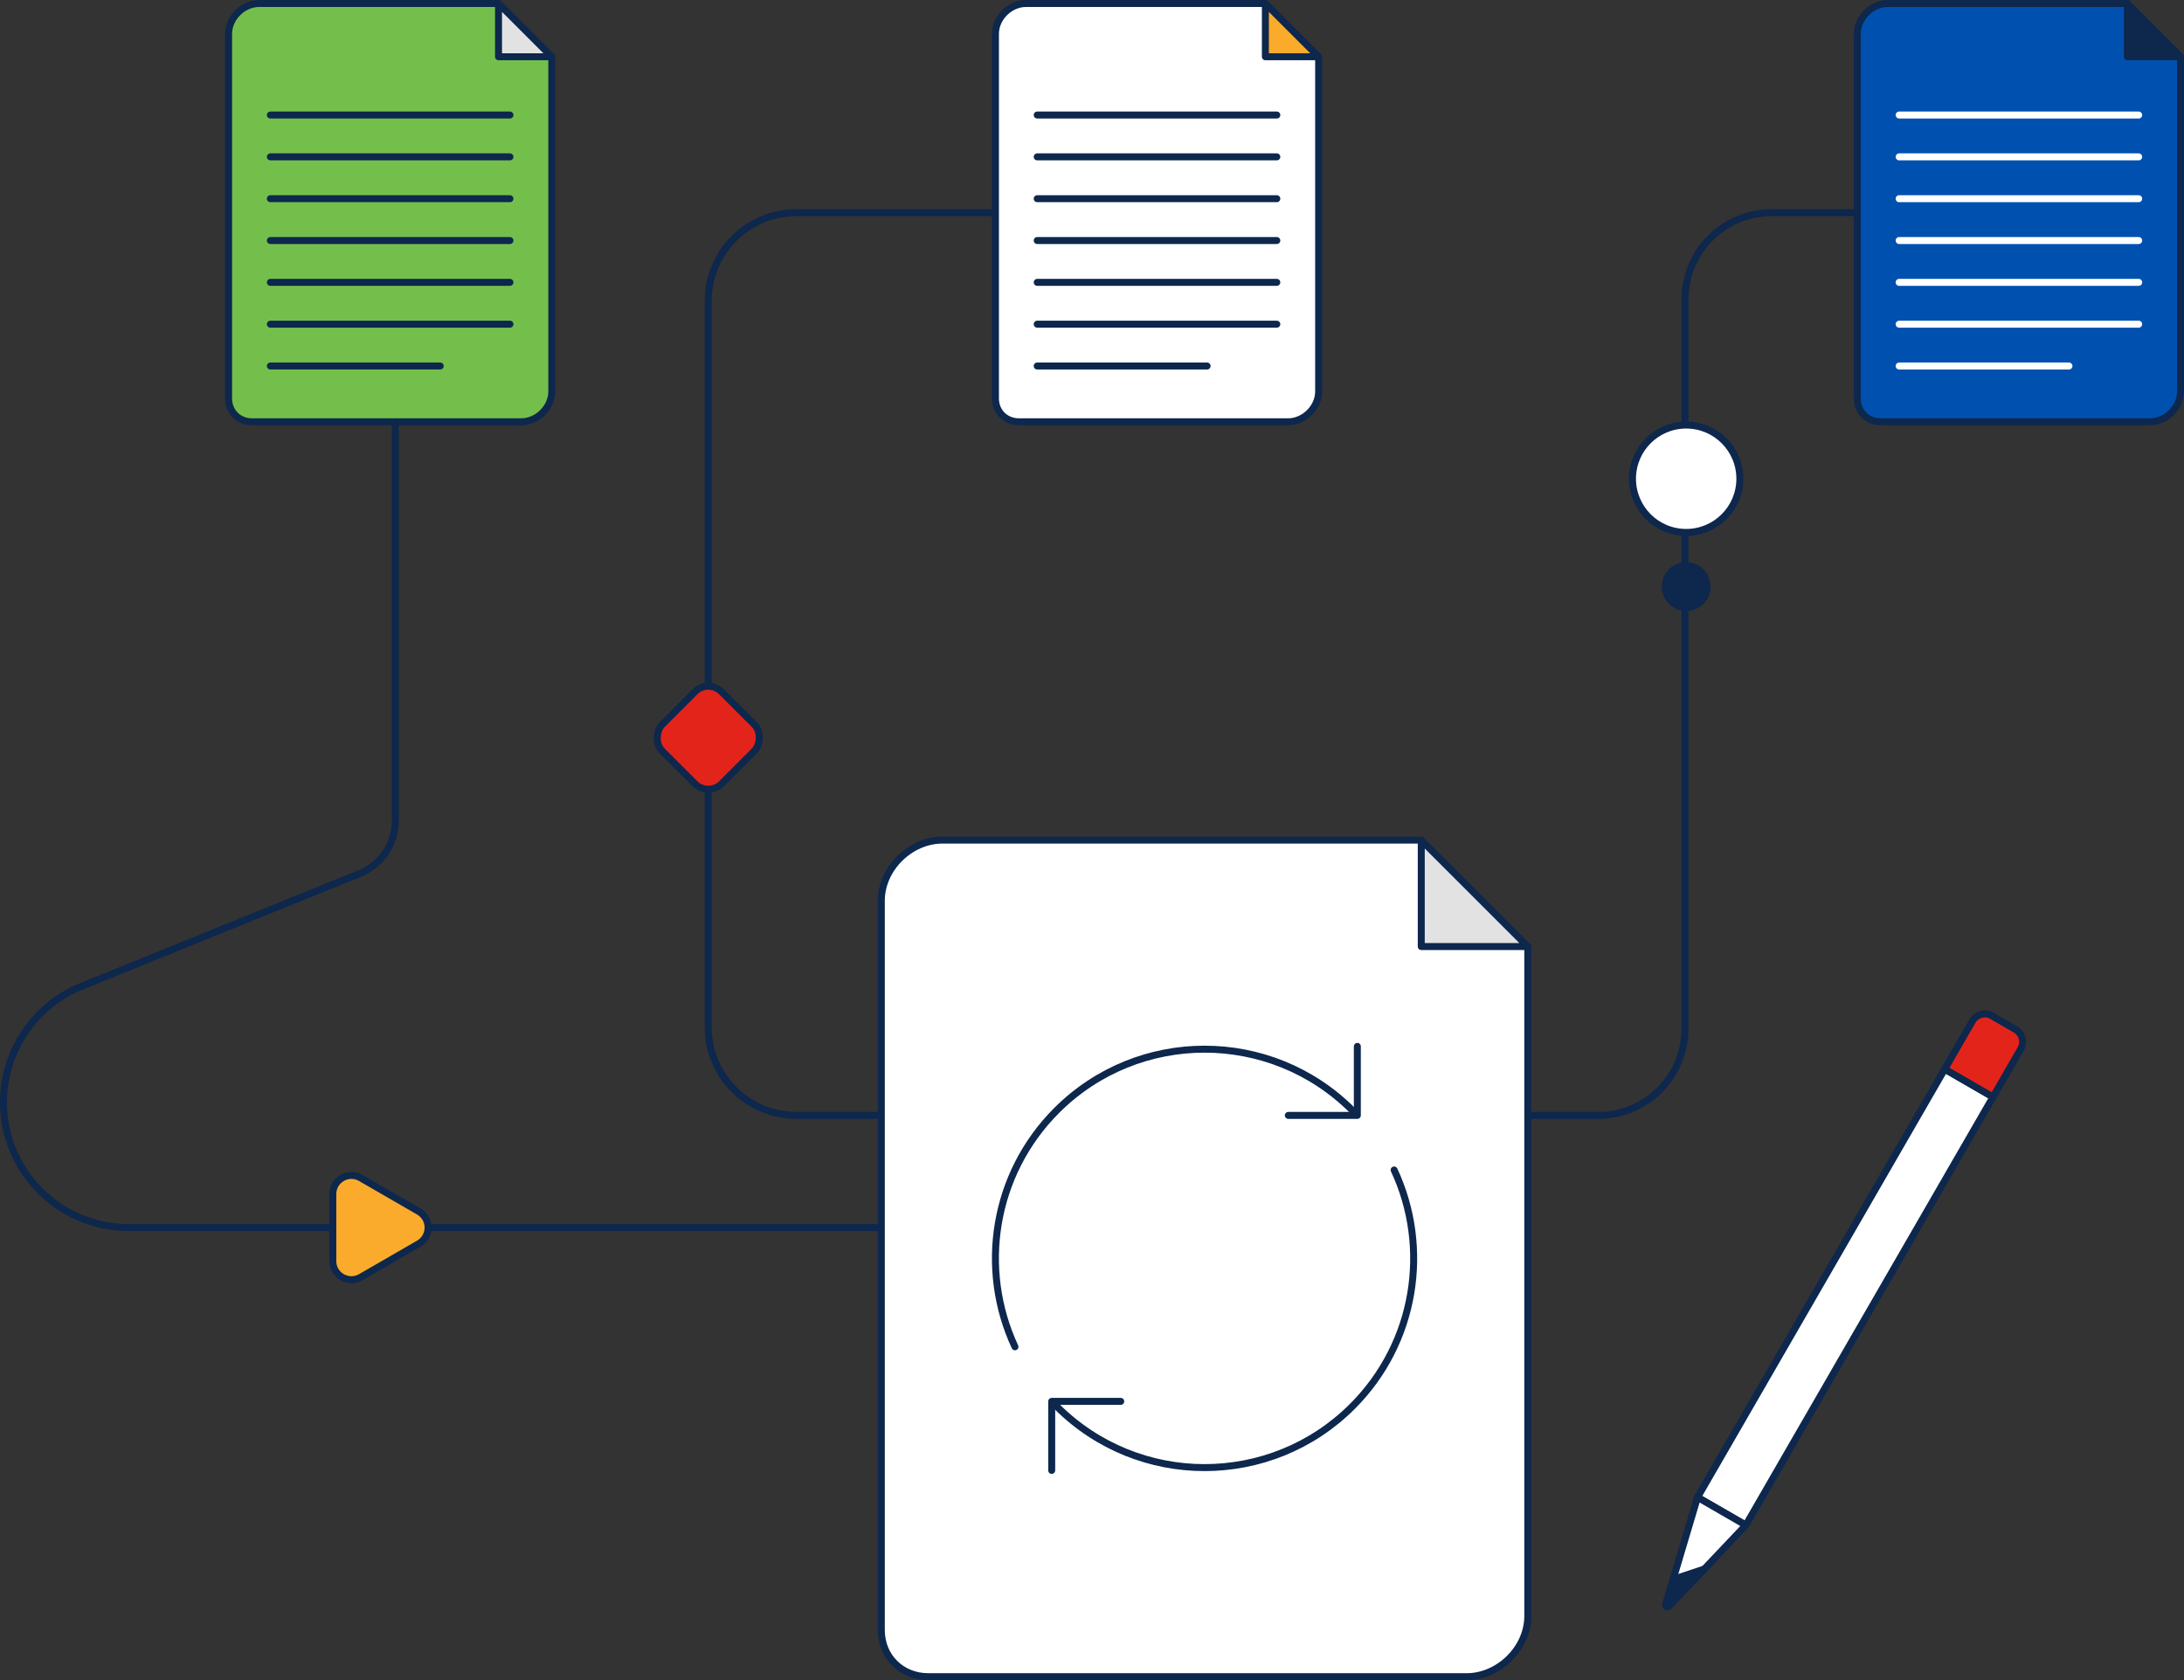
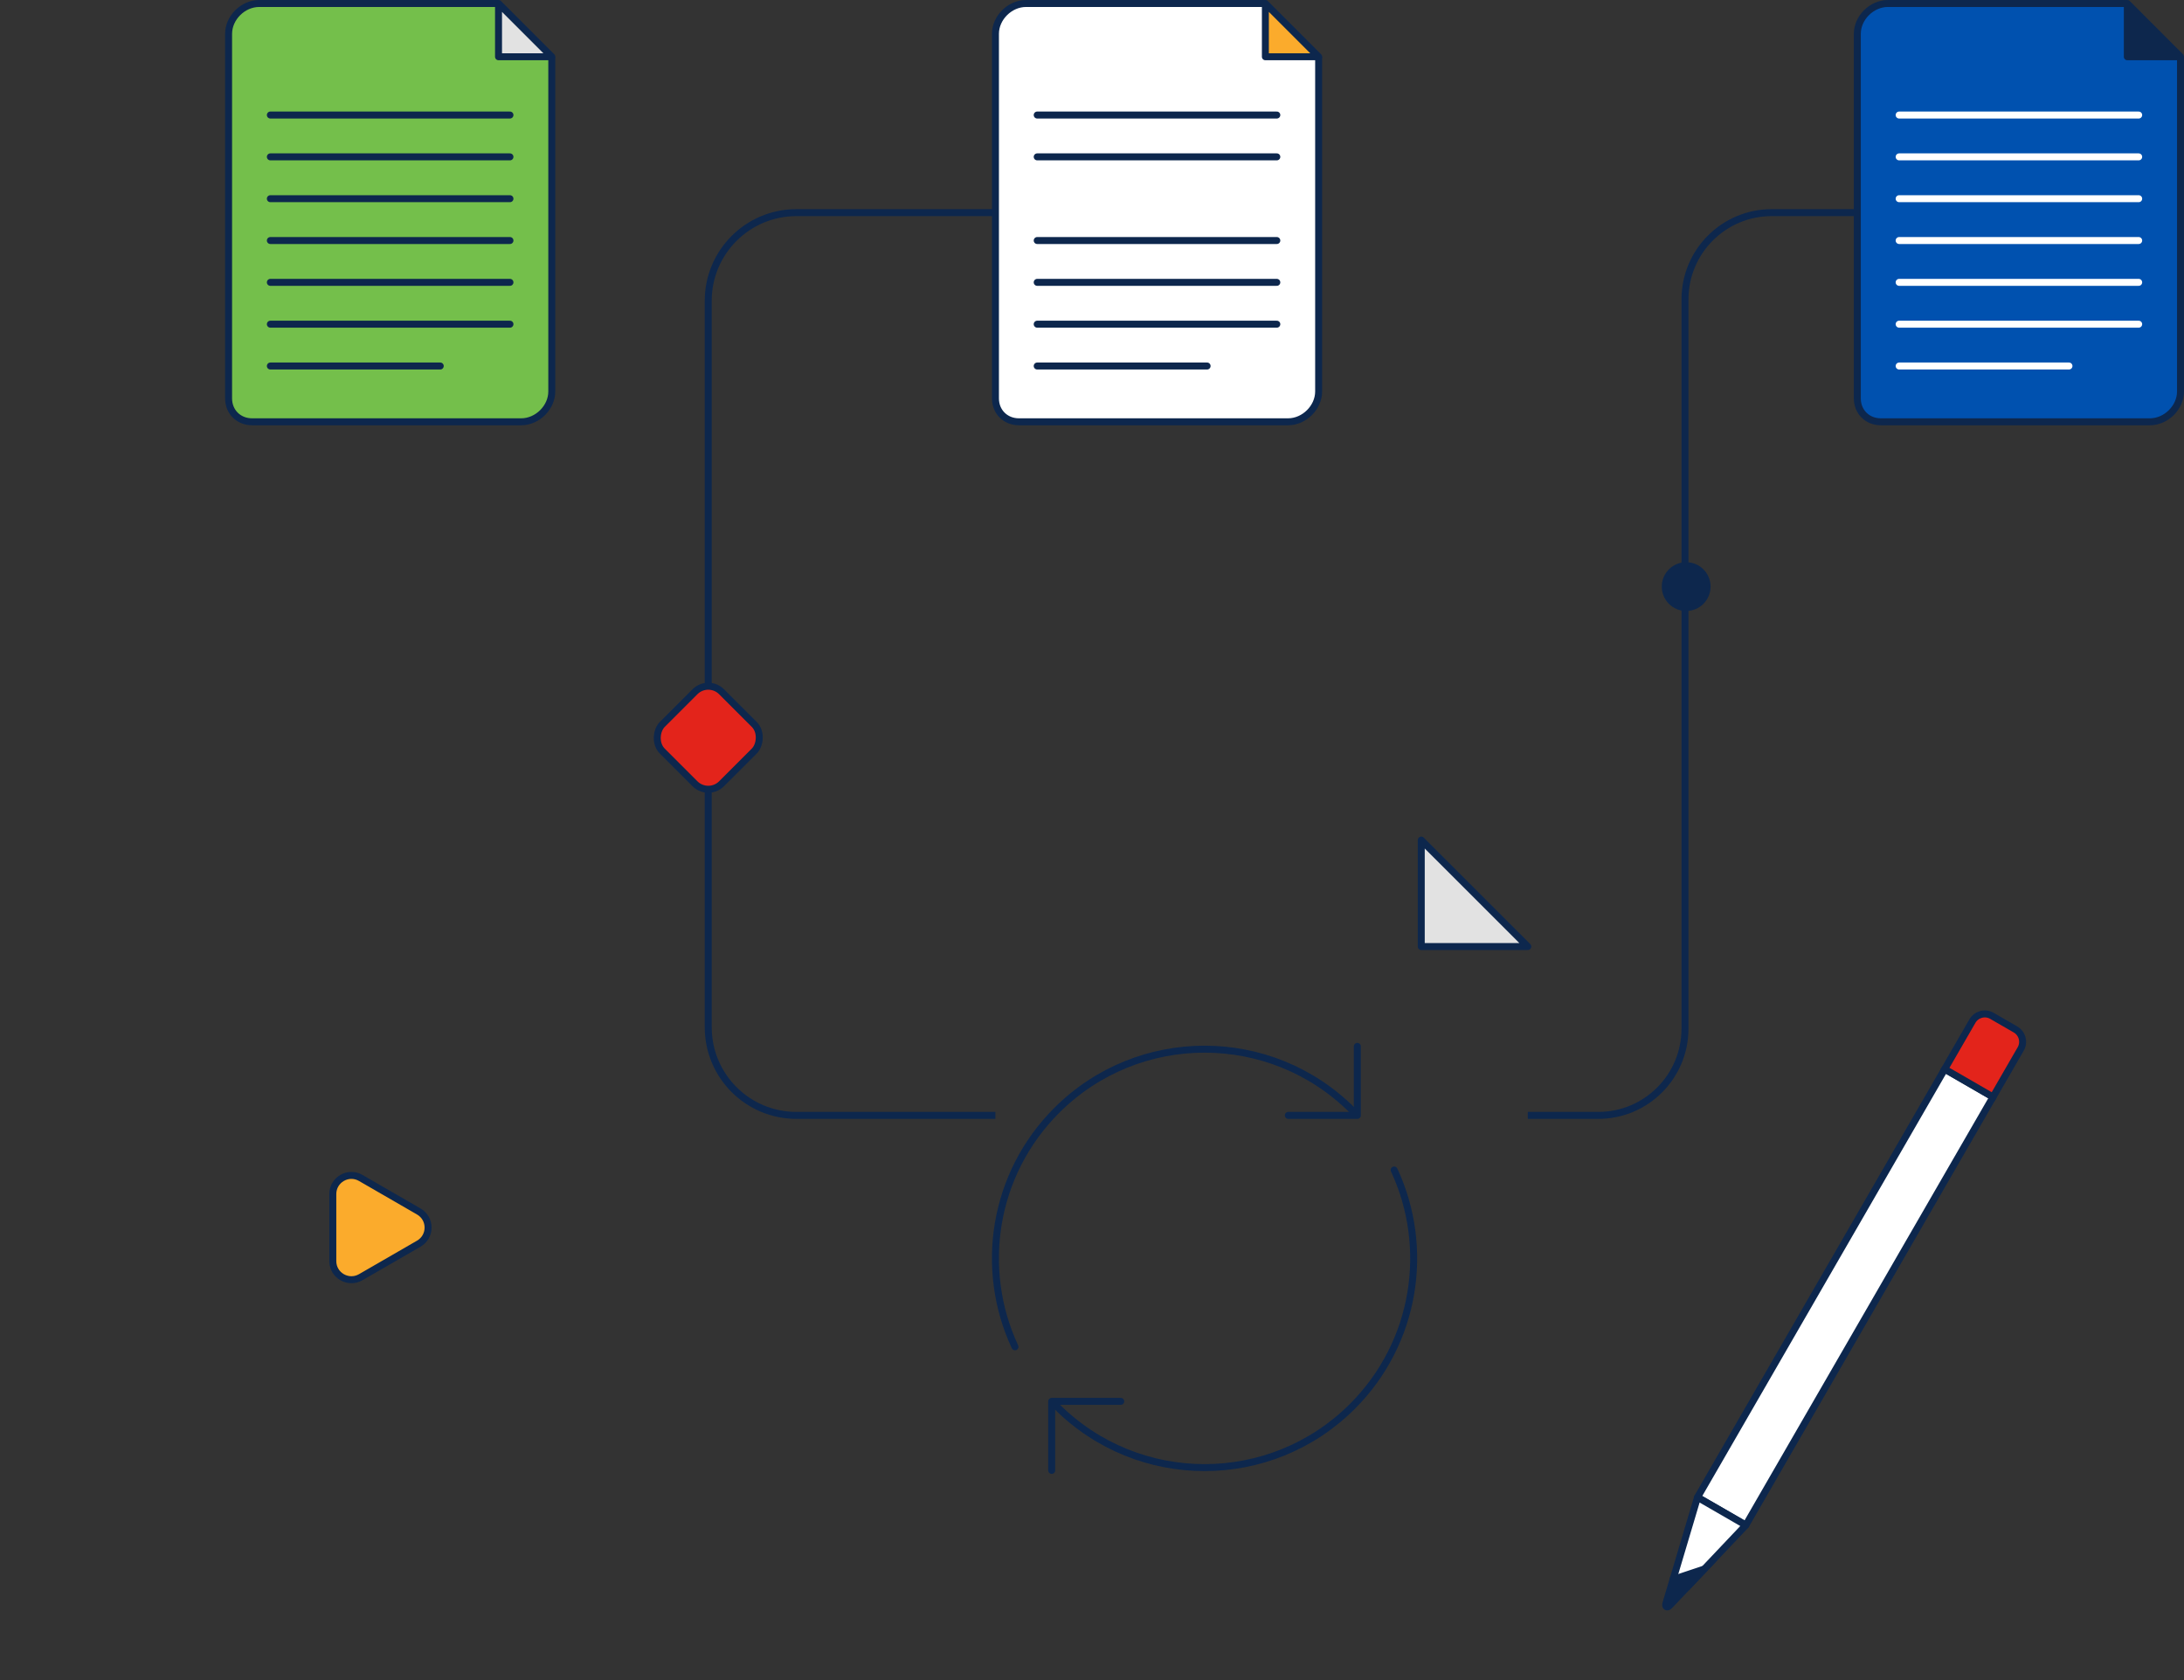
<svg xmlns="http://www.w3.org/2000/svg" viewBox="0 0 313.28 241">
  <rect x="0" y="0" width="313.28" height="241" fill="#333333" stroke="none" />
  <defs>
    <style>.point04b-cls-1{fill:#74bf4b;}.point04b-cls-1,.point04b-cls-2,.point04b-cls-3,.point04b-cls-4,.point04b-cls-5,.point04b-cls-6,.point04b-cls-7,.point04b-cls-8,.point04b-cls-9,.point04b-cls-10,.point04b-cls-11,.point04b-cls-12,.point04b-cls-13{stroke:#0d274d;}.point04b-cls-1,.point04b-cls-2,.point04b-cls-3,.point04b-cls-4,.point04b-cls-6,.point04b-cls-8{stroke-miterlimit:10;}.point04b-cls-2{fill:#0051af;}.point04b-cls-14{stroke:#fff;}.point04b-cls-14,.point04b-cls-5,.point04b-cls-7,.point04b-cls-9,.point04b-cls-10,.point04b-cls-11,.point04b-cls-12,.point04b-cls-13{stroke-linejoin:round;}.point04b-cls-14,.point04b-cls-5,.point04b-cls-9,.point04b-cls-10,.point04b-cls-11,.point04b-cls-12,.point04b-cls-13{stroke-linecap:round;}.point04b-cls-14,.point04b-cls-6,.point04b-cls-11{fill:none;}.point04b-cls-3,.point04b-cls-7,.point04b-cls-10{fill:#fff;}.point04b-cls-4,.point04b-cls-12{fill:#0d274d;}.point04b-cls-5{fill:#fbab2c;}.point04b-cls-8,.point04b-cls-13{fill:#e3241b;}.point04b-cls-9{fill:#e2e2e2;}</style>
  </defs>
  <g>
    <g>
      <g>
        <rect class="point04b-cls-7" x="229.24" y="182.06" width="70.91" height="8" transform="translate(-28.79 322.26) rotate(-60)" />
        <polygon class="point04b-cls-7" points="243.5 214.77 250.43 218.77 241.97 227.7 239.99 226.55 243.5 214.77" />
        <path class="point04b-cls-4" d="M239.99,226.55l4.47-1.49-4.97,5.25c-.34,.36-.67,.17-.53-.31l1.03-3.45Z" />
        <path class="point04b-cls-8" d="M282.98,146.02h3.89c1.13,0,2.05,.92,2.05,2.05v7.95h-8v-7.95c0-1.13,.92-2.05,2.05-2.05Z" transform="translate(113.68 -122.23) rotate(30)" />
      </g>
      <g>
        <path class="point04b-cls-1" d="M79.15,8.14V56.15c0,2.3-2.06,4.35-4.39,4.35H36.16c-1.93,0-3.37-1.43-3.37-3.35V4.85c0-2.3,2.06-4.35,4.39-4.35h34.34" />
        <polygon class="point04b-cls-9" points="71.51 .5 71.51 8.14 79.15 8.14 71.51 .5" />
        <line class="point04b-cls-11" x1="38.78" y1="52.5" x2="63.15" y2="52.5" />
        <line class="point04b-cls-11" x1="38.78" y1="46.5" x2="73.15" y2="46.5" />
        <line class="point04b-cls-11" x1="38.78" y1="40.5" x2="73.15" y2="40.5" />
        <line class="point04b-cls-11" x1="38.78" y1="34.5" x2="73.15" y2="34.5" />
        <line class="point04b-cls-11" x1="38.78" y1="28.5" x2="73.15" y2="28.5" />
        <line class="point04b-cls-11" x1="38.78" y1="22.5" x2="73.15" y2="22.5" />
        <line class="point04b-cls-11" x1="38.78" y1="16.5" x2="73.15" y2="16.5" />
      </g>
      <g>
        <path class="point04b-cls-3" d="M189.15,8.14V56.15c0,2.3-2.06,4.35-4.39,4.35h-38.6c-1.93,0-3.37-1.43-3.37-3.35V4.85c0-2.3,2.06-4.35,4.39-4.35h34.34" />
        <polygon class="point04b-cls-5" points="181.51 .5 181.51 8.14 189.15 8.14 181.51 .5" />
        <line class="point04b-cls-11" x1="148.78" y1="52.5" x2="173.15" y2="52.5" />
        <line class="point04b-cls-11" x1="148.78" y1="46.5" x2="183.15" y2="46.5" />
        <line class="point04b-cls-11" x1="148.78" y1="40.5" x2="183.15" y2="40.5" />
        <line class="point04b-cls-11" x1="148.78" y1="34.5" x2="183.15" y2="34.5" />
-         <line class="point04b-cls-11" x1="148.78" y1="28.5" x2="183.15" y2="28.5" />
        <line class="point04b-cls-11" x1="148.78" y1="22.5" x2="183.15" y2="22.5" />
        <line class="point04b-cls-11" x1="148.78" y1="16.5" x2="183.15" y2="16.5" />
      </g>
      <g>
        <path class="point04b-cls-2" d="M312.78,8.14V56.15c0,2.3-2.06,4.35-4.39,4.35h-38.6c-1.93,0-3.37-1.43-3.37-3.35V4.85c0-2.3,2.06-4.35,4.39-4.35h34.34" />
        <polygon class="point04b-cls-12" points="305.15 .5 305.15 8.14 312.78 8.14 305.15 .5" />
        <g>
          <line class="point04b-cls-14" x1="272.42" y1="52.5" x2="296.78" y2="52.5" />
          <line class="point04b-cls-14" x1="272.42" y1="46.5" x2="306.78" y2="46.5" />
          <line class="point04b-cls-14" x1="272.42" y1="40.5" x2="306.78" y2="40.5" />
          <line class="point04b-cls-14" x1="272.42" y1="34.5" x2="306.78" y2="34.5" />
          <line class="point04b-cls-14" x1="272.42" y1="28.5" x2="306.78" y2="28.5" />
          <line class="point04b-cls-14" x1="272.42" y1="22.5" x2="306.78" y2="22.5" />
          <line class="point04b-cls-14" x1="272.42" y1="16.5" x2="306.78" y2="16.5" />
        </g>
      </g>
      <path class="point04b-cls-6" d="M142.78,30.5h-28.54c-6.99,0-12.65,5.66-12.65,12.65v104.19c0,6.99,5.66,12.65,12.65,12.65h28.54" />
-       <path class="point04b-cls-11" d="M126.66,176.08H18.47c-9.92,0-17.97-8.05-17.97-17.97,0-7.32,4.44-13.9,11.22-16.65l39.89-16.17c3.08-1.25,5.09-4.24,5.09-7.56V60.5" />
      <g>
        <g>
-           <path class="point04b-cls-3" d="M219.15,135.77v96.03c0,4.61-4.13,8.7-8.78,8.7h-77.2c-3.86,0-6.75-2.86-6.75-6.69v-104.61c0-4.61,4.13-8.7,8.78-8.7h68.68" />
          <polygon class="point04b-cls-9" points="203.87 120.5 203.87 135.77 219.15 135.77 203.87 120.5" />
        </g>
        <g>
          <path class="point04b-cls-11" d="M145.59,193.18c-5.18-11.11-3.18-24.73,5.98-33.9,11.72-11.72,30.71-11.72,42.43,0" />
          <path class="point04b-cls-11" d="M199.98,167.82c5.18,11.11,3.18,24.73-5.98,33.9-11.72,11.72-30.71,11.72-42.43,0" />
          <polyline class="point04b-cls-11" points="194.7 150.09 194.7 159.99 184.8 159.99" />
          <polyline class="point04b-cls-11" points="150.86 210.91 150.86 201.01 160.76 201.01" />
        </g>
      </g>
      <path class="point04b-cls-6" d="M219.15,159.99h10.11c6.87,0,12.44-5.57,12.44-12.44V42.94c0-6.87,5.57-12.44,12.44-12.44h12.27" />
-       <circle class="point04b-cls-10" cx="241.87" cy="68.67" r="7.7" />
      <circle class="point04b-cls-12" cx="241.87" cy="84.14" r="3" />
      <path class="point04b-cls-5" d="M60.07,173.77l-8.33-4.81c-1.78-1.03-4,.26-4,2.31v9.62c0,2.05,2.22,3.33,4,2.31l8.33-4.81c1.78-1.03,1.78-3.59,0-4.62Z" />
      <rect class="point04b-cls-13" x="95.58" y="99.8" width="12.03" height="12.03" rx="2.7" ry="2.7" transform="translate(104.58 -40.84) rotate(45)" />
    </g>
  </g>
</svg>